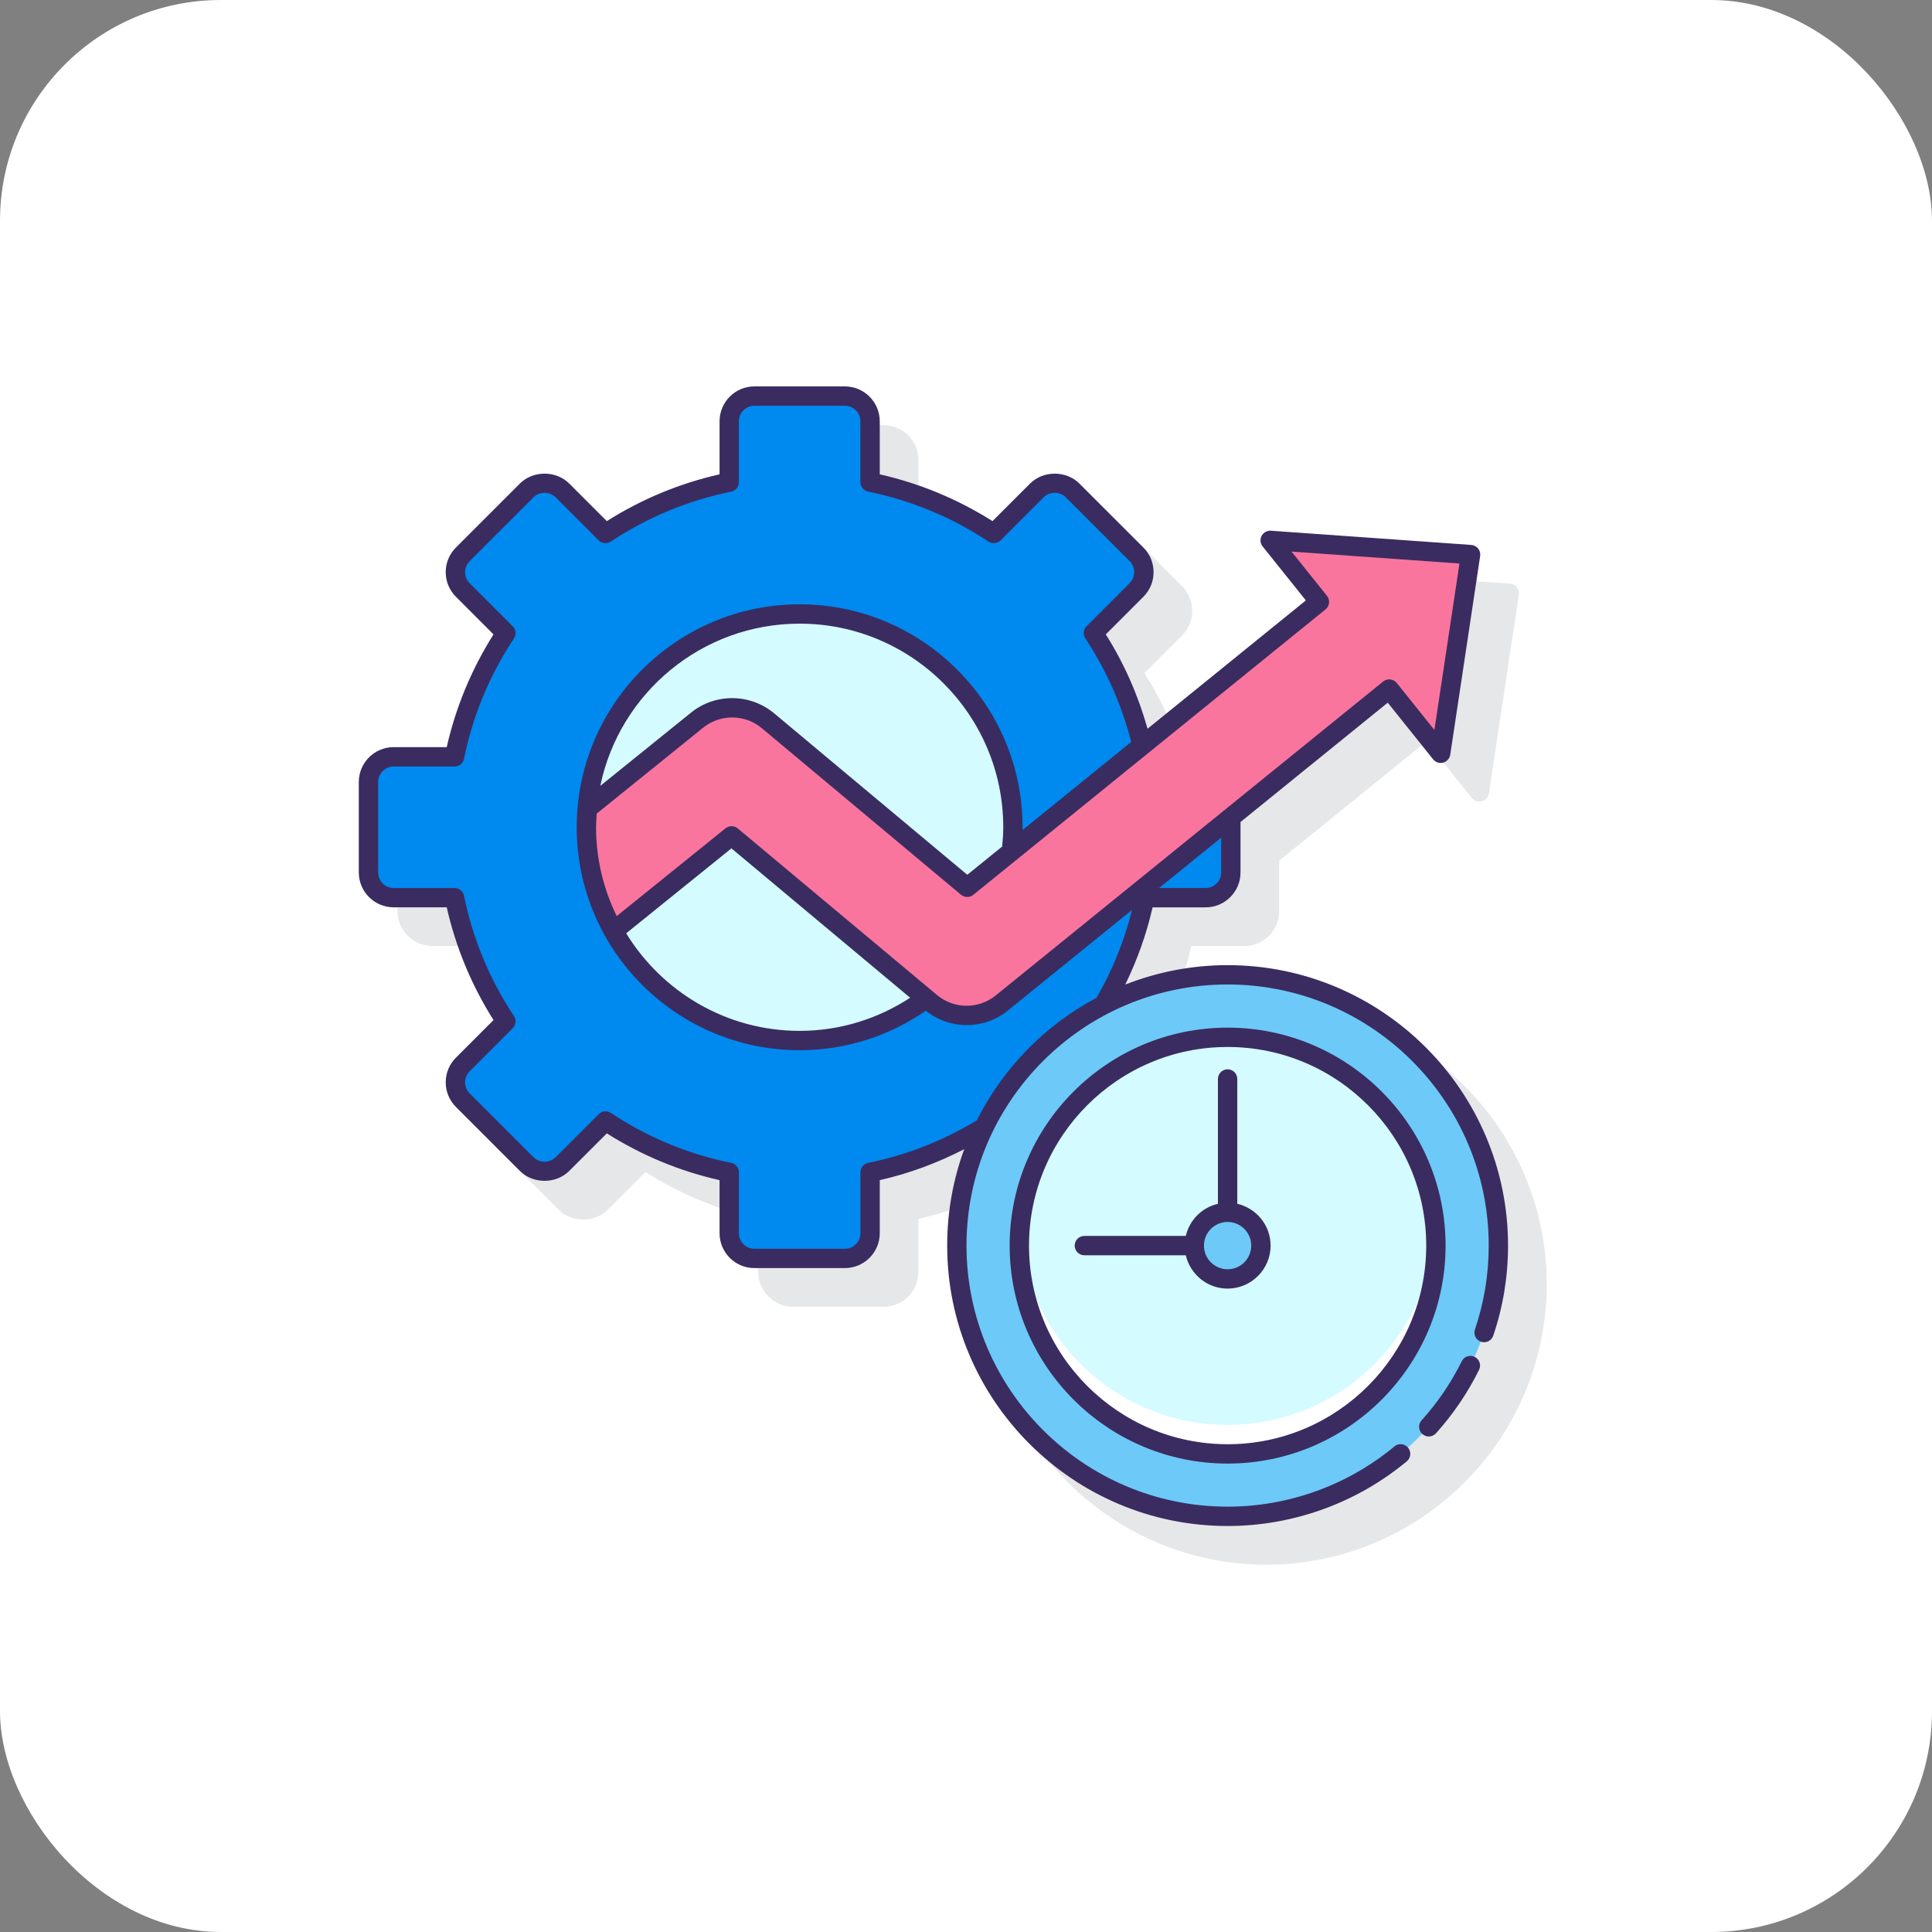
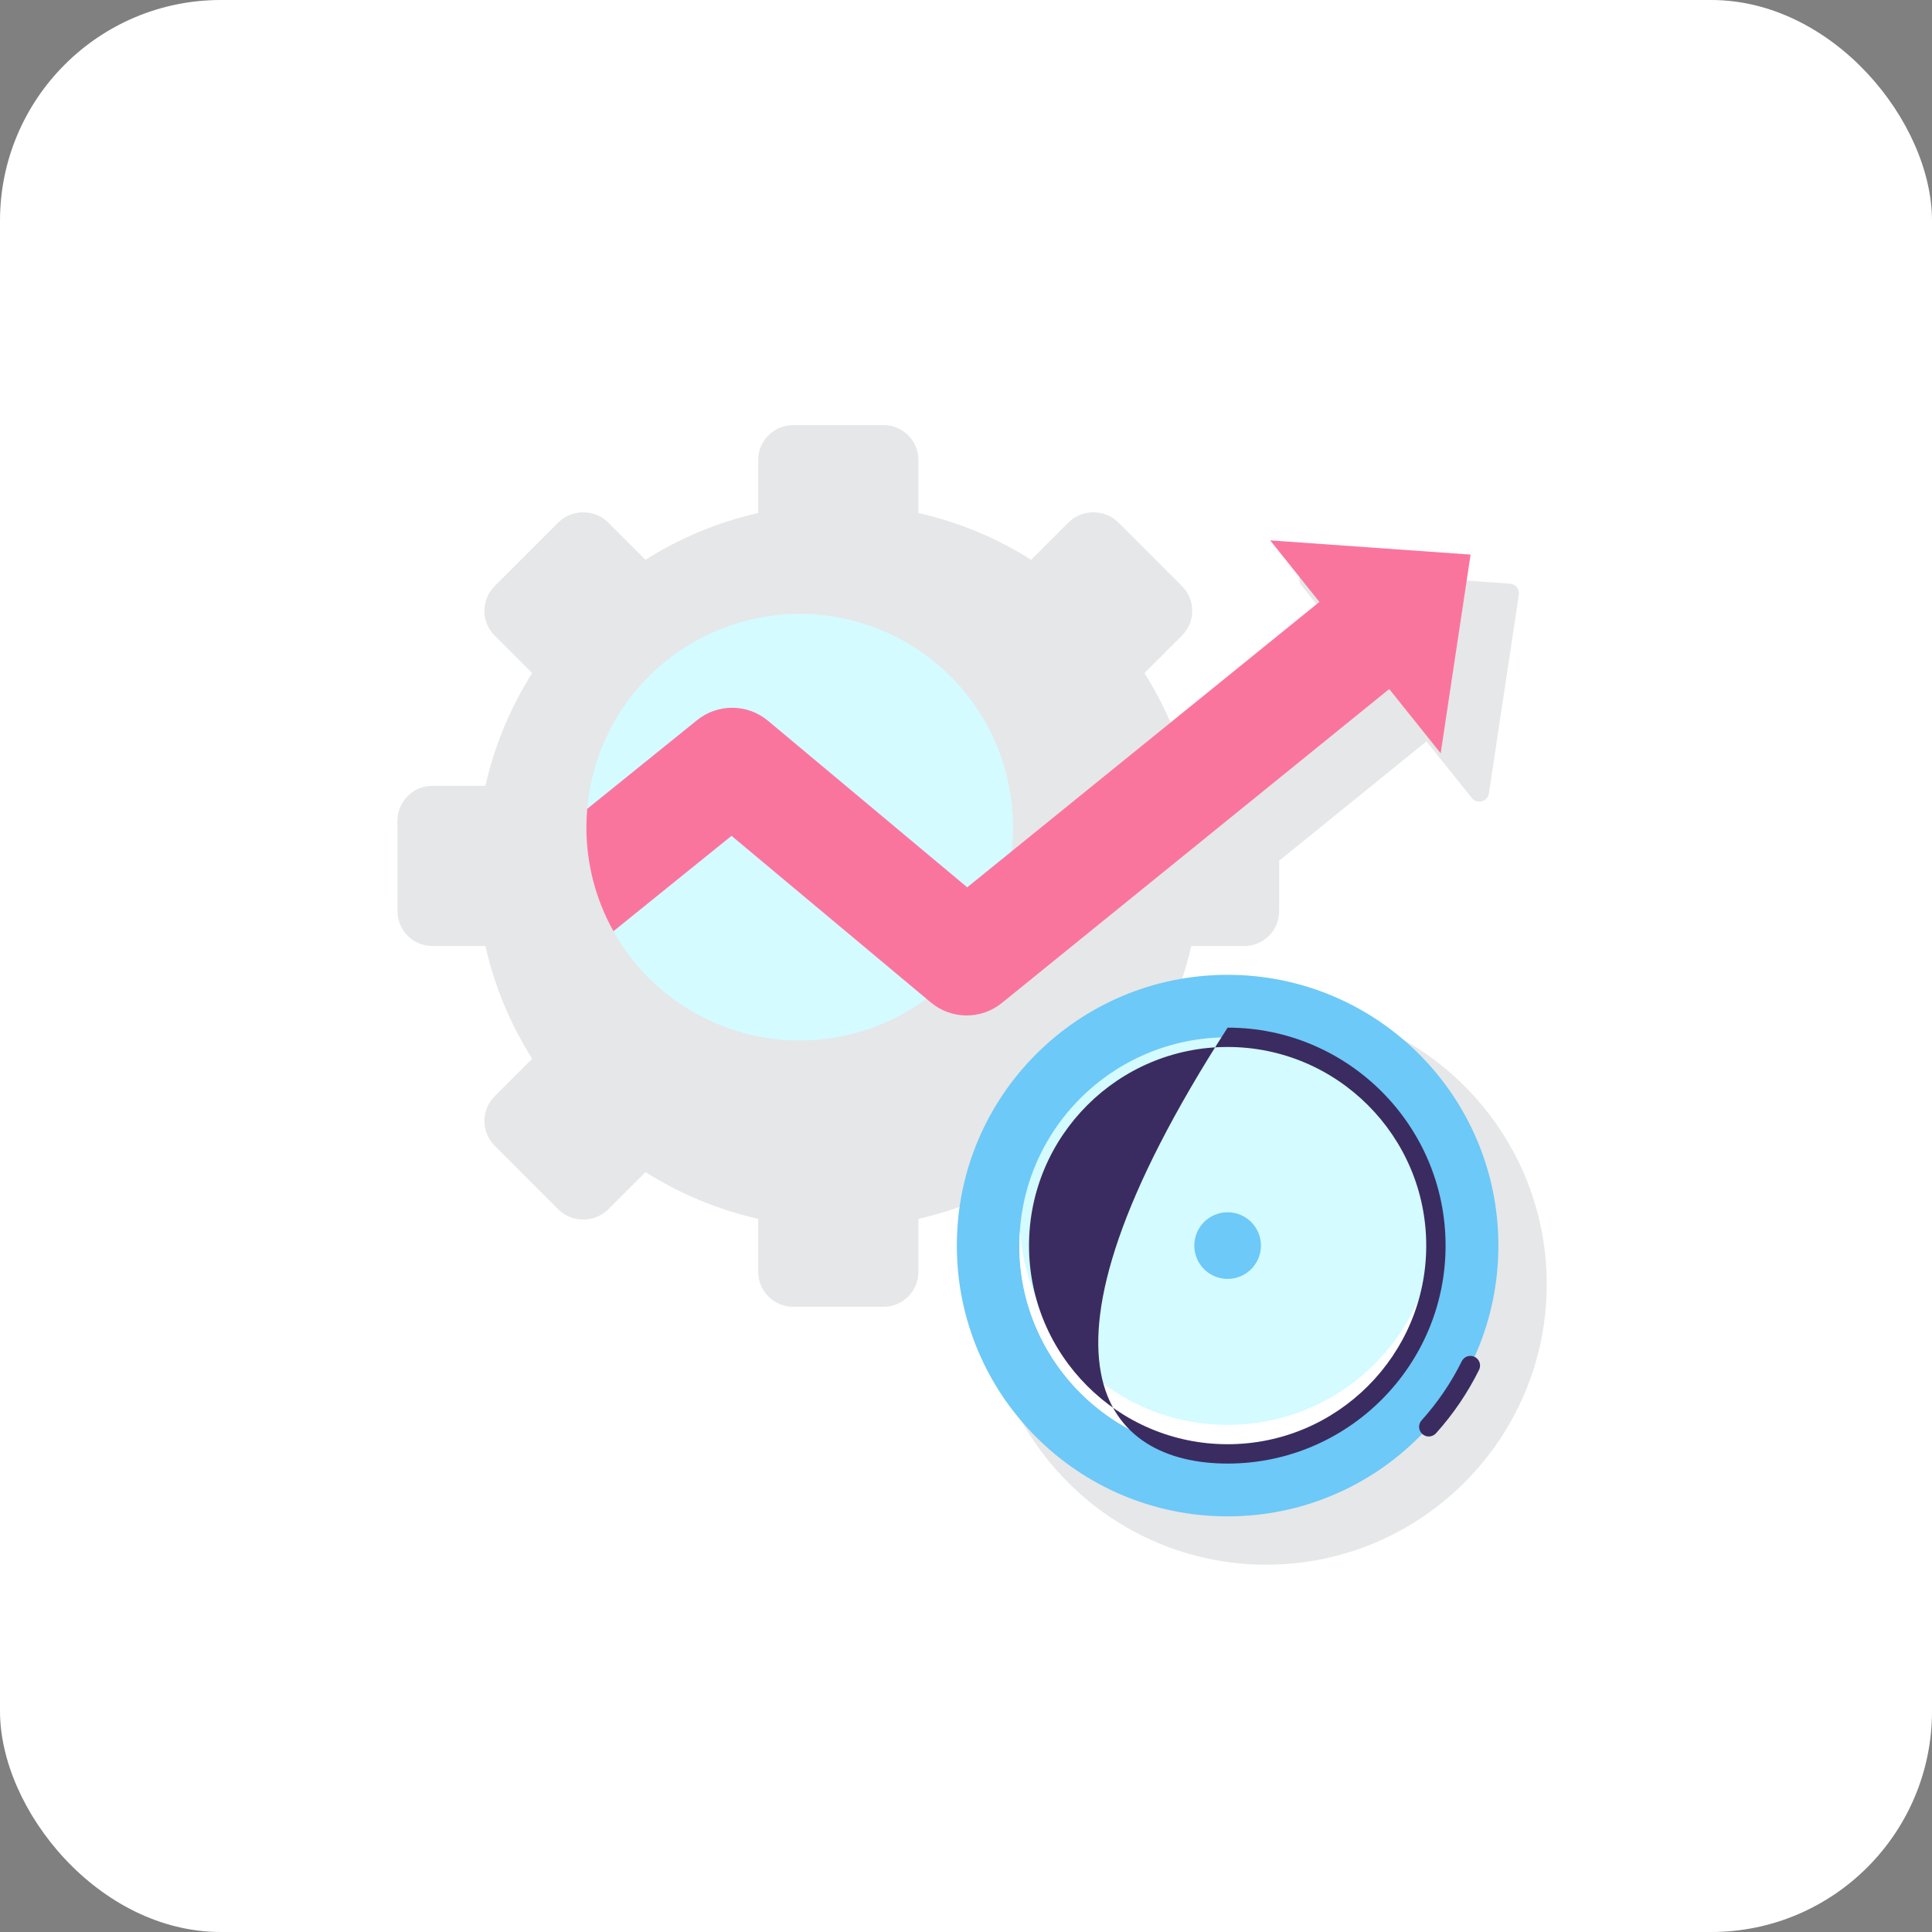
<svg xmlns="http://www.w3.org/2000/svg" width="70" height="70" viewBox="0 0 70 70" fill="none">
  <rect x="0" y="0" width="70" height="70" fill="#808080" stroke="none" />
  <rect width="70" height="70" rx="8" fill="white" />
  <path d="M45.88 36.371C44.575 36.371 43.328 36.621 42.181 37.071C42.612 36.18 42.942 35.246 43.161 34.277H45.084C45.78 34.277 46.347 33.71 46.347 33.014V31.185L51.683 26.861L53.326 28.913C53.413 29.022 53.556 29.068 53.691 29.033C53.825 28.997 53.925 28.884 53.946 28.747L55.03 21.549C55.045 21.452 55.018 21.354 54.957 21.277C54.896 21.201 54.806 21.154 54.708 21.147L47.447 20.632C47.311 20.623 47.177 20.695 47.112 20.818C47.047 20.942 47.062 21.091 47.148 21.2L48.715 23.157L42.987 27.799C42.647 26.597 42.139 25.453 41.465 24.387L42.827 23.025C43.32 22.533 43.32 21.732 42.827 21.239L40.509 18.921C40.032 18.443 39.2 18.444 38.723 18.921L37.361 20.283C36.097 19.484 34.726 18.915 33.276 18.588V16.665C33.276 15.968 32.709 15.402 32.013 15.402H28.735C28.038 15.402 27.471 15.968 27.471 16.665V18.588C26.022 18.915 24.65 19.484 23.386 20.283L22.024 18.921C21.548 18.444 20.716 18.444 20.238 18.921L17.92 21.239C17.428 21.732 17.428 22.533 17.92 23.025L19.282 24.387C18.483 25.651 17.914 27.023 17.587 28.472H15.665C14.968 28.472 14.401 29.039 14.401 29.735V33.013C14.401 33.71 14.968 34.276 15.665 34.276H17.587C17.915 35.726 18.484 37.098 19.282 38.361L17.921 39.723C17.682 39.962 17.551 40.279 17.551 40.616C17.551 40.954 17.682 41.271 17.921 41.51L20.239 43.828C20.716 44.305 21.548 44.305 22.025 43.828L23.387 42.466C24.651 43.264 26.023 43.834 27.472 44.161V46.084C27.472 46.78 28.039 47.347 28.735 47.347H32.013C32.71 47.347 33.276 46.78 33.276 46.084V44.161C34.341 43.92 35.364 43.548 36.333 43.051C35.936 44.138 35.719 45.31 35.719 46.531C35.719 52.134 40.277 56.692 45.88 56.692C51.483 56.692 56.041 52.134 56.041 46.531C56.041 40.929 51.483 36.371 45.88 36.371Z" fill="#E6E7E8" />
  <path d="M36.038 33.108C37.77 29.207 36.013 24.64 32.112 22.908C28.211 21.175 23.645 22.933 21.912 26.833C20.179 30.734 21.937 35.301 25.837 37.034C29.738 38.766 34.305 37.009 36.038 33.108Z" fill="#D4FBFF" />
-   <path d="M39.988 36.409C40.683 35.223 41.194 33.916 41.477 32.525H43.683C44.187 32.525 44.595 32.116 44.595 31.612V28.334C44.595 27.83 44.186 27.421 43.683 27.421H41.477C41.146 25.792 40.504 24.277 39.617 22.938L41.179 21.376C41.535 21.02 41.535 20.442 41.179 20.085L38.861 17.767C38.505 17.411 37.927 17.411 37.57 17.767L36.008 19.329C34.669 18.442 33.154 17.8 31.525 17.469V15.263C31.525 14.759 31.116 14.351 30.612 14.351H27.334C26.83 14.351 26.421 14.759 26.421 15.263V17.469C24.792 17.8 23.277 18.442 21.938 19.329L20.376 17.767C20.02 17.41 19.442 17.41 19.085 17.767L16.767 20.085C16.411 20.442 16.411 21.019 16.767 21.376L18.329 22.938C17.443 24.277 16.8 25.792 16.47 27.421H14.263C13.759 27.421 13.351 27.83 13.351 28.334V31.612C13.351 32.116 13.759 32.525 14.263 32.525H16.469C16.8 34.154 17.442 35.669 18.329 37.008L16.767 38.57C16.411 38.926 16.411 39.504 16.767 39.861L19.085 42.179C19.442 42.535 20.02 42.535 20.376 42.179L21.938 40.617C23.277 41.504 24.792 42.146 26.421 42.477V44.683C26.421 45.187 26.83 45.595 27.334 45.595H30.612C31.116 45.595 31.525 45.187 31.525 44.683V42.477C33.013 42.175 34.405 41.609 35.656 40.838C36.583 38.935 38.109 37.379 39.988 36.409ZM28.973 37.701C24.706 37.701 21.246 34.241 21.246 29.973C21.246 25.705 24.705 22.246 28.973 22.246C33.241 22.246 36.701 25.705 36.701 29.973C36.7 34.241 33.241 37.701 28.973 37.701Z" fill="#0089EF" />
  <path d="M52.198 27.293L53.282 20.094L46.021 19.579L47.805 21.808L35.044 32.149L27.825 26.114C27.083 25.495 26.008 25.486 25.257 26.092L21.276 29.306C21.257 29.526 21.245 29.748 21.245 29.973C21.245 31.341 21.602 32.624 22.226 33.739L26.505 30.284L33.726 36.321C34.468 36.941 35.546 36.95 36.297 36.341L50.334 24.965L52.198 27.293Z" fill="#FA759E" />
  <path d="M44.478 54.941C49.897 54.941 54.289 50.548 54.289 45.13C54.289 39.712 49.897 35.32 44.478 35.32C39.06 35.32 34.668 39.712 34.668 45.13C34.668 50.548 39.06 54.941 44.478 54.941Z" fill="#6DC9F7" />
  <path d="M44.479 52.677C48.647 52.677 52.025 49.298 52.025 45.13C52.025 40.963 48.647 37.584 44.479 37.584C40.311 37.584 36.933 40.963 36.933 45.13C36.933 49.298 40.311 52.677 44.479 52.677Z" fill="#D4FBFF" />
  <path d="M44.478 51.626C40.488 51.626 37.23 48.526 36.958 44.605C36.946 44.779 36.932 44.953 36.932 45.13C36.932 49.298 40.31 52.677 44.478 52.677C48.646 52.677 52.024 49.298 52.024 45.13C52.024 44.953 52.01 44.779 51.998 44.605C51.727 48.526 48.468 51.626 44.478 51.626Z" fill="white" />
  <path d="M44.479 46.337C45.146 46.337 45.686 45.797 45.686 45.13C45.686 44.463 45.146 43.923 44.479 43.923C43.812 43.923 43.272 44.463 43.272 45.13C43.272 45.797 43.812 46.337 44.479 46.337Z" fill="#6DC9F7" />
-   <path d="M44.478 34.969C43.17 34.969 41.92 35.221 40.77 35.673C41.204 34.78 41.54 33.847 41.76 32.875H43.682C44.379 32.875 44.946 32.309 44.946 31.612V29.783L50.281 25.459L51.925 27.512C52.012 27.62 52.155 27.667 52.289 27.631C52.424 27.595 52.524 27.482 52.545 27.345L53.629 20.146C53.643 20.05 53.617 19.951 53.556 19.875C53.495 19.799 53.404 19.751 53.307 19.744L46.046 19.229C45.909 19.221 45.776 19.293 45.71 19.416C45.645 19.539 45.66 19.689 45.747 19.798L47.314 21.754L41.578 26.404C41.239 25.201 40.739 24.053 40.065 22.985L41.426 21.623C41.665 21.385 41.796 21.068 41.796 20.73C41.796 20.393 41.665 20.076 41.426 19.837L39.109 17.52C38.631 17.042 37.799 17.042 37.322 17.52L35.96 18.881C34.697 18.083 33.325 17.514 31.875 17.186V15.263C31.875 14.567 31.308 14 30.612 14H27.334C26.637 14 26.071 14.567 26.071 15.263V17.186C24.621 17.514 23.249 18.083 21.986 18.881L20.624 17.519C20.147 17.042 19.315 17.042 18.837 17.519L16.52 19.837C16.281 20.076 16.149 20.393 16.149 20.73C16.149 21.067 16.281 21.385 16.52 21.623L17.881 22.985C17.083 24.249 16.514 25.621 16.186 27.07H14.263C13.567 27.07 13 27.637 13 28.333V31.611C13 32.308 13.567 32.874 14.263 32.874H16.186C16.514 34.324 17.083 35.696 17.881 36.959L16.52 38.321C16.281 38.56 16.149 38.877 16.149 39.214C16.149 39.552 16.281 39.869 16.52 40.108L18.837 42.425C19.314 42.903 20.147 42.903 20.624 42.425L21.986 41.064C23.25 41.862 24.621 42.431 26.071 42.759V44.682C26.071 45.378 26.637 45.945 27.334 45.945H30.612C31.308 45.945 31.875 45.378 31.875 44.682V42.759C32.943 42.518 33.965 42.136 34.936 41.637C34.536 42.727 34.318 43.903 34.318 45.129C34.318 50.732 38.876 55.29 44.478 55.29C46.847 55.29 49.153 54.457 50.972 52.945C51.12 52.821 51.141 52.6 51.017 52.452C50.893 52.303 50.672 52.283 50.523 52.406C48.83 53.814 46.684 54.589 44.478 54.589C39.262 54.589 35.018 50.346 35.018 45.129C35.018 39.913 39.262 35.669 44.478 35.669C49.695 35.669 53.939 39.913 53.939 45.129C53.939 46.17 53.771 47.194 53.44 48.17C53.377 48.353 53.476 48.552 53.659 48.614C53.842 48.676 54.041 48.578 54.103 48.395C54.459 47.346 54.639 46.247 54.639 45.13C54.639 39.528 50.081 34.969 44.478 34.969ZM44.245 31.612C44.245 31.922 43.993 32.174 43.683 32.174H41.995L44.245 30.351V31.612ZM48.079 21.588L46.795 19.985L52.879 20.417L51.971 26.448L50.608 24.746C50.549 24.673 50.465 24.627 50.372 24.617C50.28 24.606 50.186 24.634 50.114 24.693L36.076 36.068C35.457 36.571 34.563 36.564 33.951 36.052L26.73 30.015C26.665 29.961 26.585 29.934 26.505 29.934C26.427 29.934 26.349 29.96 26.285 30.012L22.345 33.192C21.87 32.217 21.596 31.128 21.596 29.973C21.596 29.806 21.61 29.642 21.621 29.478L25.477 26.365C26.097 25.865 26.989 25.873 27.601 26.383L34.819 32.418C34.948 32.525 35.134 32.527 35.265 32.421L48.026 22.08C48.176 21.958 48.2 21.739 48.079 21.588ZM32.977 36.151C31.823 36.904 30.451 37.35 28.973 37.35C26.314 37.35 23.986 35.931 22.688 33.816L26.501 30.738L32.977 36.151ZM36.309 30.673L35.047 31.695L28.05 25.846C27.182 25.121 25.915 25.11 25.037 25.82L21.75 28.473C22.444 25.122 25.419 22.596 28.973 22.596C33.04 22.596 36.35 25.905 36.35 29.973C36.35 30.21 36.333 30.443 36.309 30.673ZM35.393 40.59C34.173 41.33 32.851 41.85 31.455 42.133C31.292 42.167 31.175 42.31 31.175 42.477V44.683C31.175 44.993 30.922 45.245 30.612 45.245H27.334C27.024 45.245 26.772 44.993 26.772 44.683V42.477C26.772 42.31 26.654 42.167 26.491 42.133C24.933 41.817 23.467 41.208 22.132 40.324C22.073 40.285 22.006 40.266 21.939 40.266C21.848 40.266 21.759 40.301 21.691 40.369L20.129 41.931C19.917 42.143 19.546 42.144 19.333 41.931L17.015 39.613C16.909 39.507 16.851 39.365 16.851 39.215C16.851 39.065 16.909 38.924 17.015 38.818L18.577 37.256C18.695 37.138 18.714 36.953 18.622 36.815C17.738 35.48 17.129 34.013 16.813 32.455C16.779 32.292 16.636 32.175 16.469 32.175H14.263C13.953 32.175 13.701 31.922 13.701 31.612V28.334C13.701 28.024 13.953 27.772 14.263 27.772H16.469C16.636 27.772 16.779 27.654 16.812 27.491C17.128 25.933 17.737 24.467 18.621 23.132C18.713 22.993 18.695 22.809 18.577 22.691L17.015 21.129C16.909 21.023 16.85 20.882 16.85 20.731C16.85 20.581 16.909 20.44 17.015 20.334L19.333 18.016C19.545 17.803 19.916 17.804 20.128 18.016L21.69 19.578C21.808 19.696 21.992 19.714 22.131 19.622C23.466 18.739 24.933 18.13 26.491 17.814C26.654 17.781 26.771 17.637 26.771 17.471V15.263C26.771 14.953 27.023 14.701 27.334 14.701H30.612C30.922 14.701 31.174 14.953 31.174 15.263V17.469C31.174 17.636 31.291 17.779 31.455 17.812C33.013 18.129 34.479 18.737 35.814 19.621C35.953 19.713 36.137 19.694 36.255 19.577L37.817 18.015C38.029 17.802 38.4 17.802 38.612 18.015L40.93 20.332C41.036 20.439 41.094 20.58 41.094 20.73C41.094 20.88 41.036 21.021 40.93 21.128L39.368 22.69C39.25 22.807 39.232 22.992 39.323 23.131C40.091 24.29 40.645 25.55 40.986 26.882L37.047 30.075C37.047 30.041 37.05 30.007 37.05 29.973C37.05 25.519 33.427 21.895 28.973 21.895C24.519 21.895 20.895 25.519 20.895 29.973C20.895 34.427 24.519 38.051 28.973 38.051C30.671 38.051 32.243 37.519 33.545 36.62C33.976 36.965 34.499 37.141 35.024 37.141C35.553 37.141 36.083 36.966 36.517 36.613L41.016 32.967C40.74 34.085 40.308 35.15 39.731 36.151C37.864 37.142 36.342 38.698 35.393 40.59Z" fill="#3A2C60" />
  <path d="M53.431 49.163C53.257 49.076 53.047 49.148 52.962 49.321C52.578 50.097 52.088 50.817 51.507 51.462C51.377 51.605 51.389 51.827 51.533 51.956C51.6 52.017 51.684 52.047 51.767 52.047C51.863 52.047 51.958 52.008 52.028 51.931C52.652 51.238 53.177 50.465 53.589 49.632C53.675 49.459 53.605 49.249 53.431 49.163Z" fill="#3A2C60" />
-   <path d="M44.479 37.233C40.124 37.233 36.582 40.776 36.582 45.13C36.582 49.485 40.124 53.028 44.479 53.028C48.833 53.028 52.376 49.485 52.376 45.13C52.376 40.776 48.833 37.233 44.479 37.233ZM44.479 52.327C40.511 52.327 37.283 49.099 37.283 45.13C37.283 41.162 40.511 37.934 44.479 37.934C48.447 37.934 51.675 41.162 51.675 45.13C51.675 49.099 48.447 52.327 44.479 52.327Z" fill="#3A2C60" />
-   <path d="M44.829 43.616V39.093C44.829 38.9 44.672 38.743 44.478 38.743C44.285 38.743 44.128 38.9 44.128 39.093V43.616C43.551 43.749 43.097 44.203 42.964 44.78H39.288C39.094 44.78 38.938 44.937 38.938 45.13C38.938 45.324 39.094 45.481 39.288 45.481H42.964C43.123 46.171 43.74 46.688 44.478 46.688C45.337 46.688 46.036 45.989 46.036 45.13C46.036 44.392 45.519 43.776 44.829 43.616ZM44.478 45.988C44.006 45.988 43.621 45.603 43.621 45.131C43.621 44.658 44.006 44.274 44.478 44.274C44.951 44.274 45.335 44.658 45.335 45.131C45.335 45.603 44.951 45.988 44.478 45.988Z" fill="#3A2C60" />
+   <path d="M44.479 37.233C36.582 49.485 40.124 53.028 44.479 53.028C48.833 53.028 52.376 49.485 52.376 45.13C52.376 40.776 48.833 37.233 44.479 37.233ZM44.479 52.327C40.511 52.327 37.283 49.099 37.283 45.13C37.283 41.162 40.511 37.934 44.479 37.934C48.447 37.934 51.675 41.162 51.675 45.13C51.675 49.099 48.447 52.327 44.479 52.327Z" fill="#3A2C60" />
</svg>